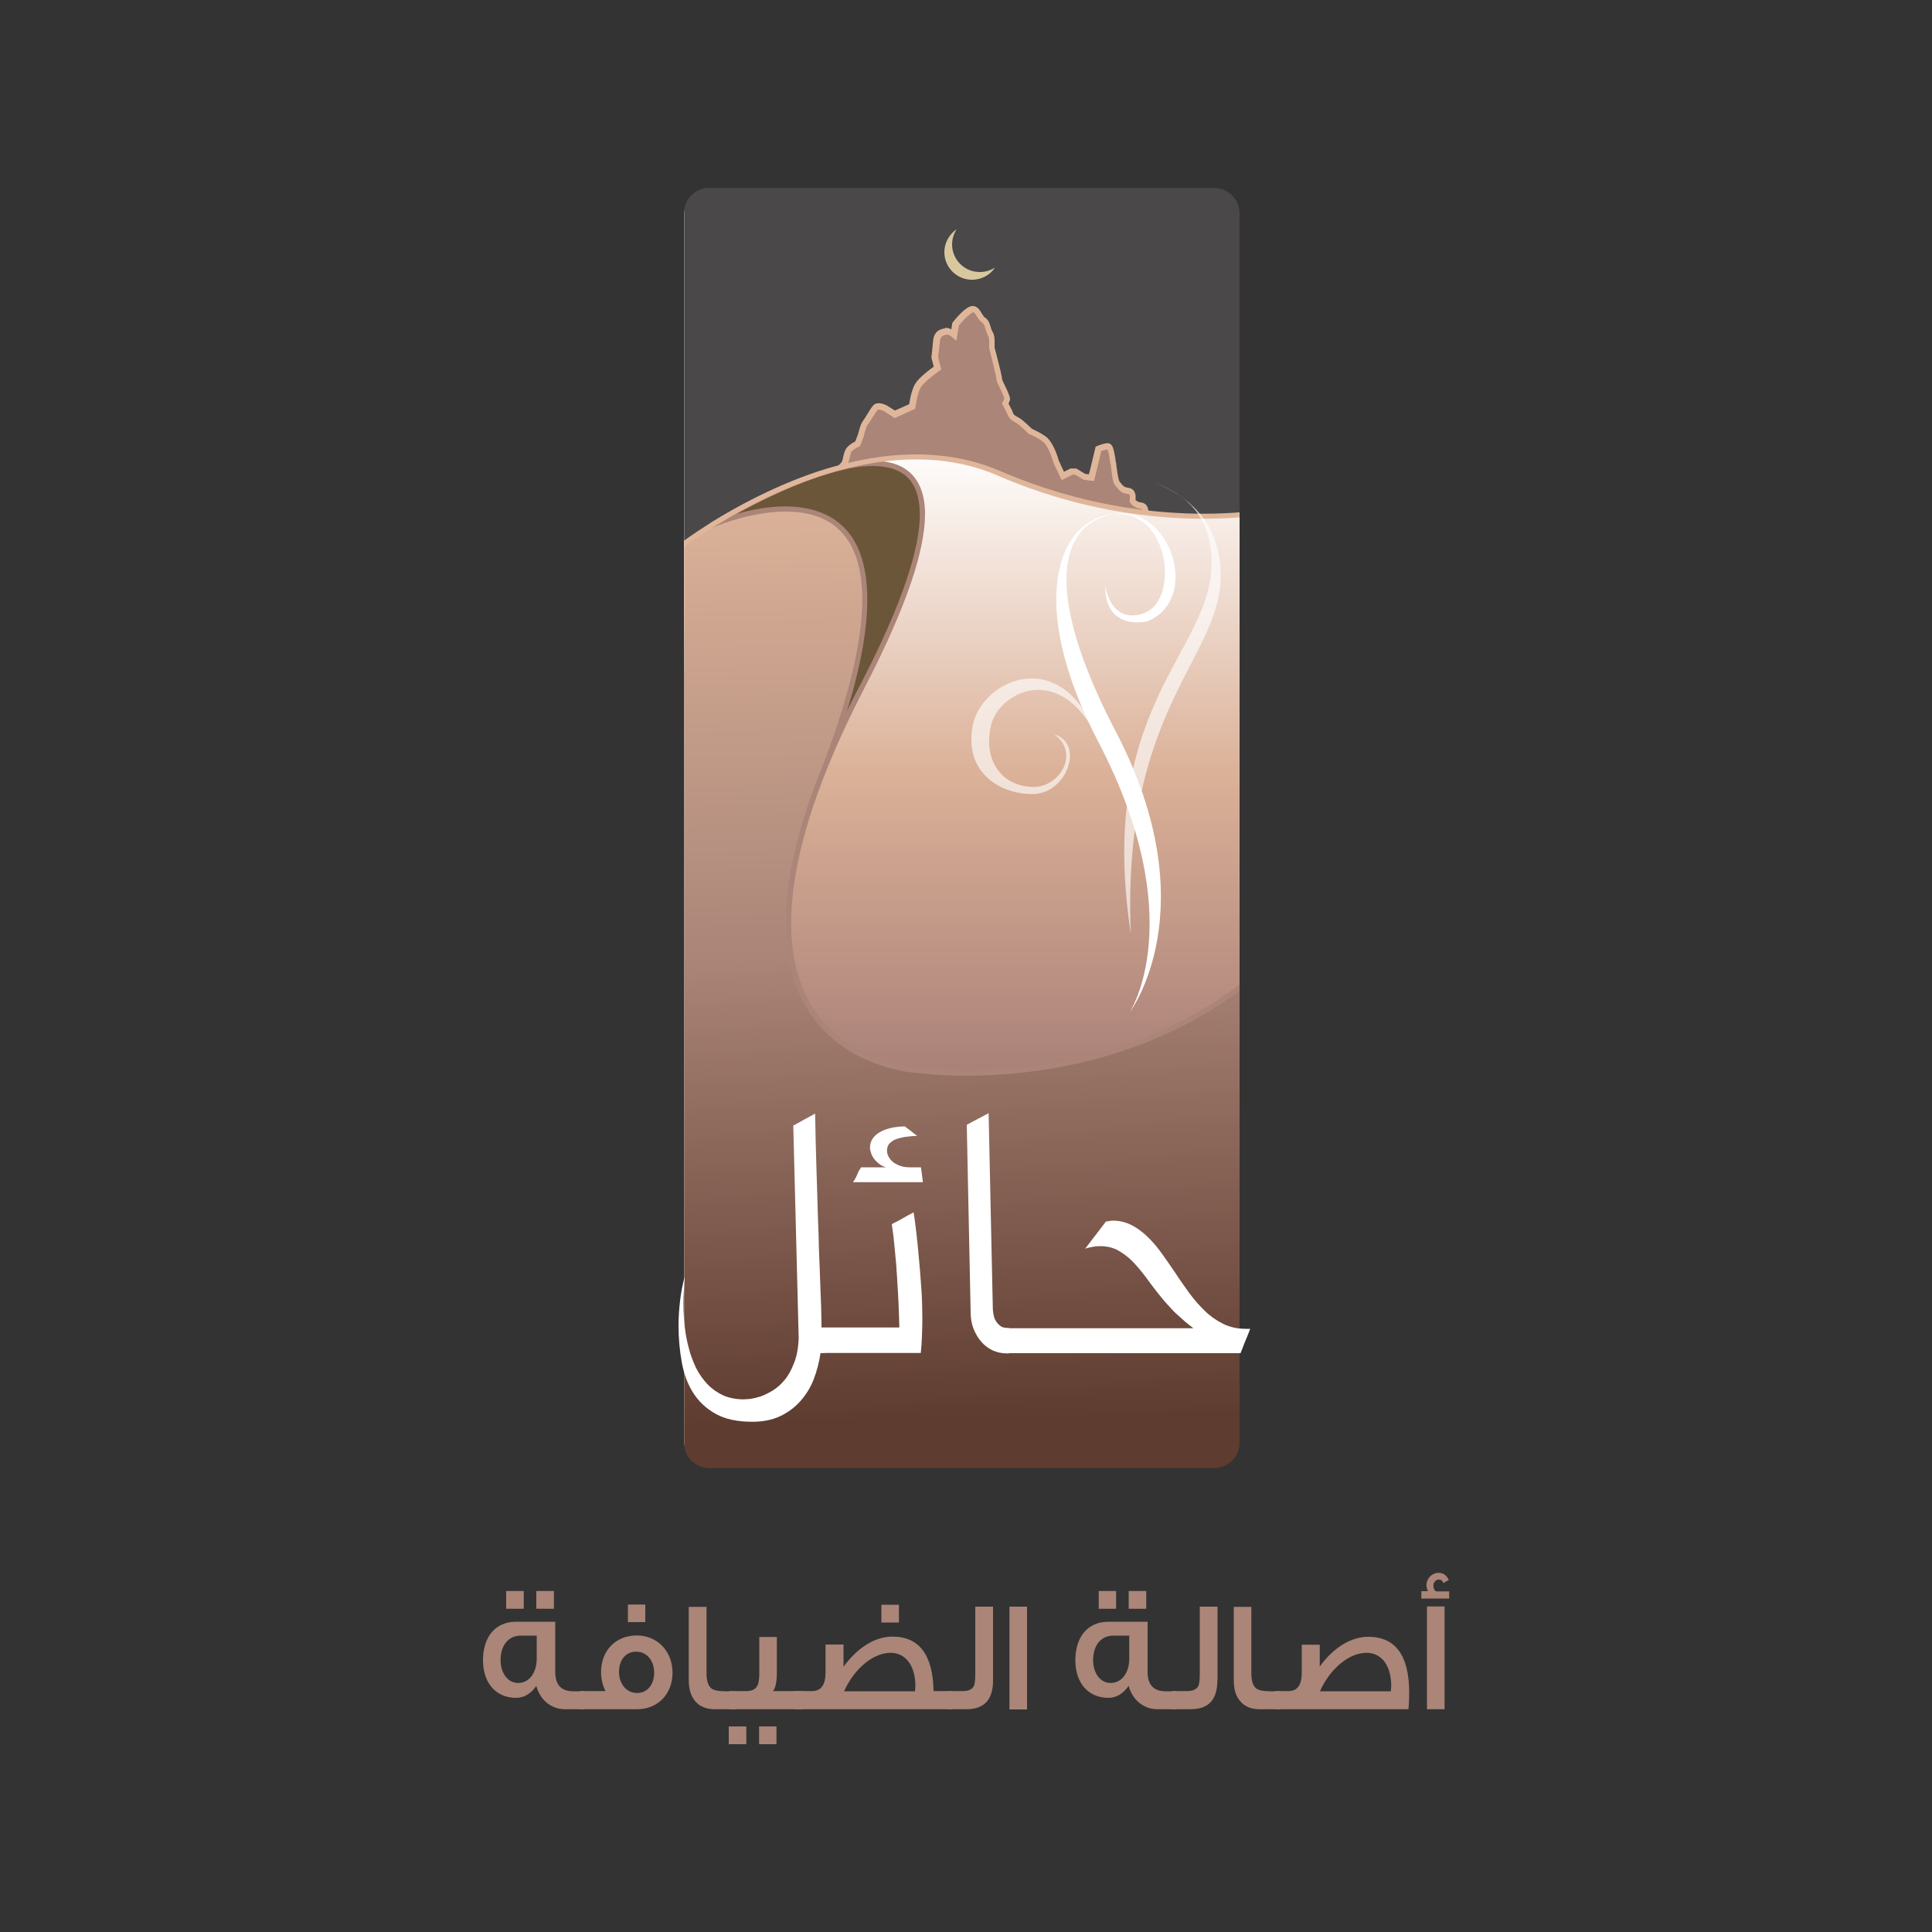
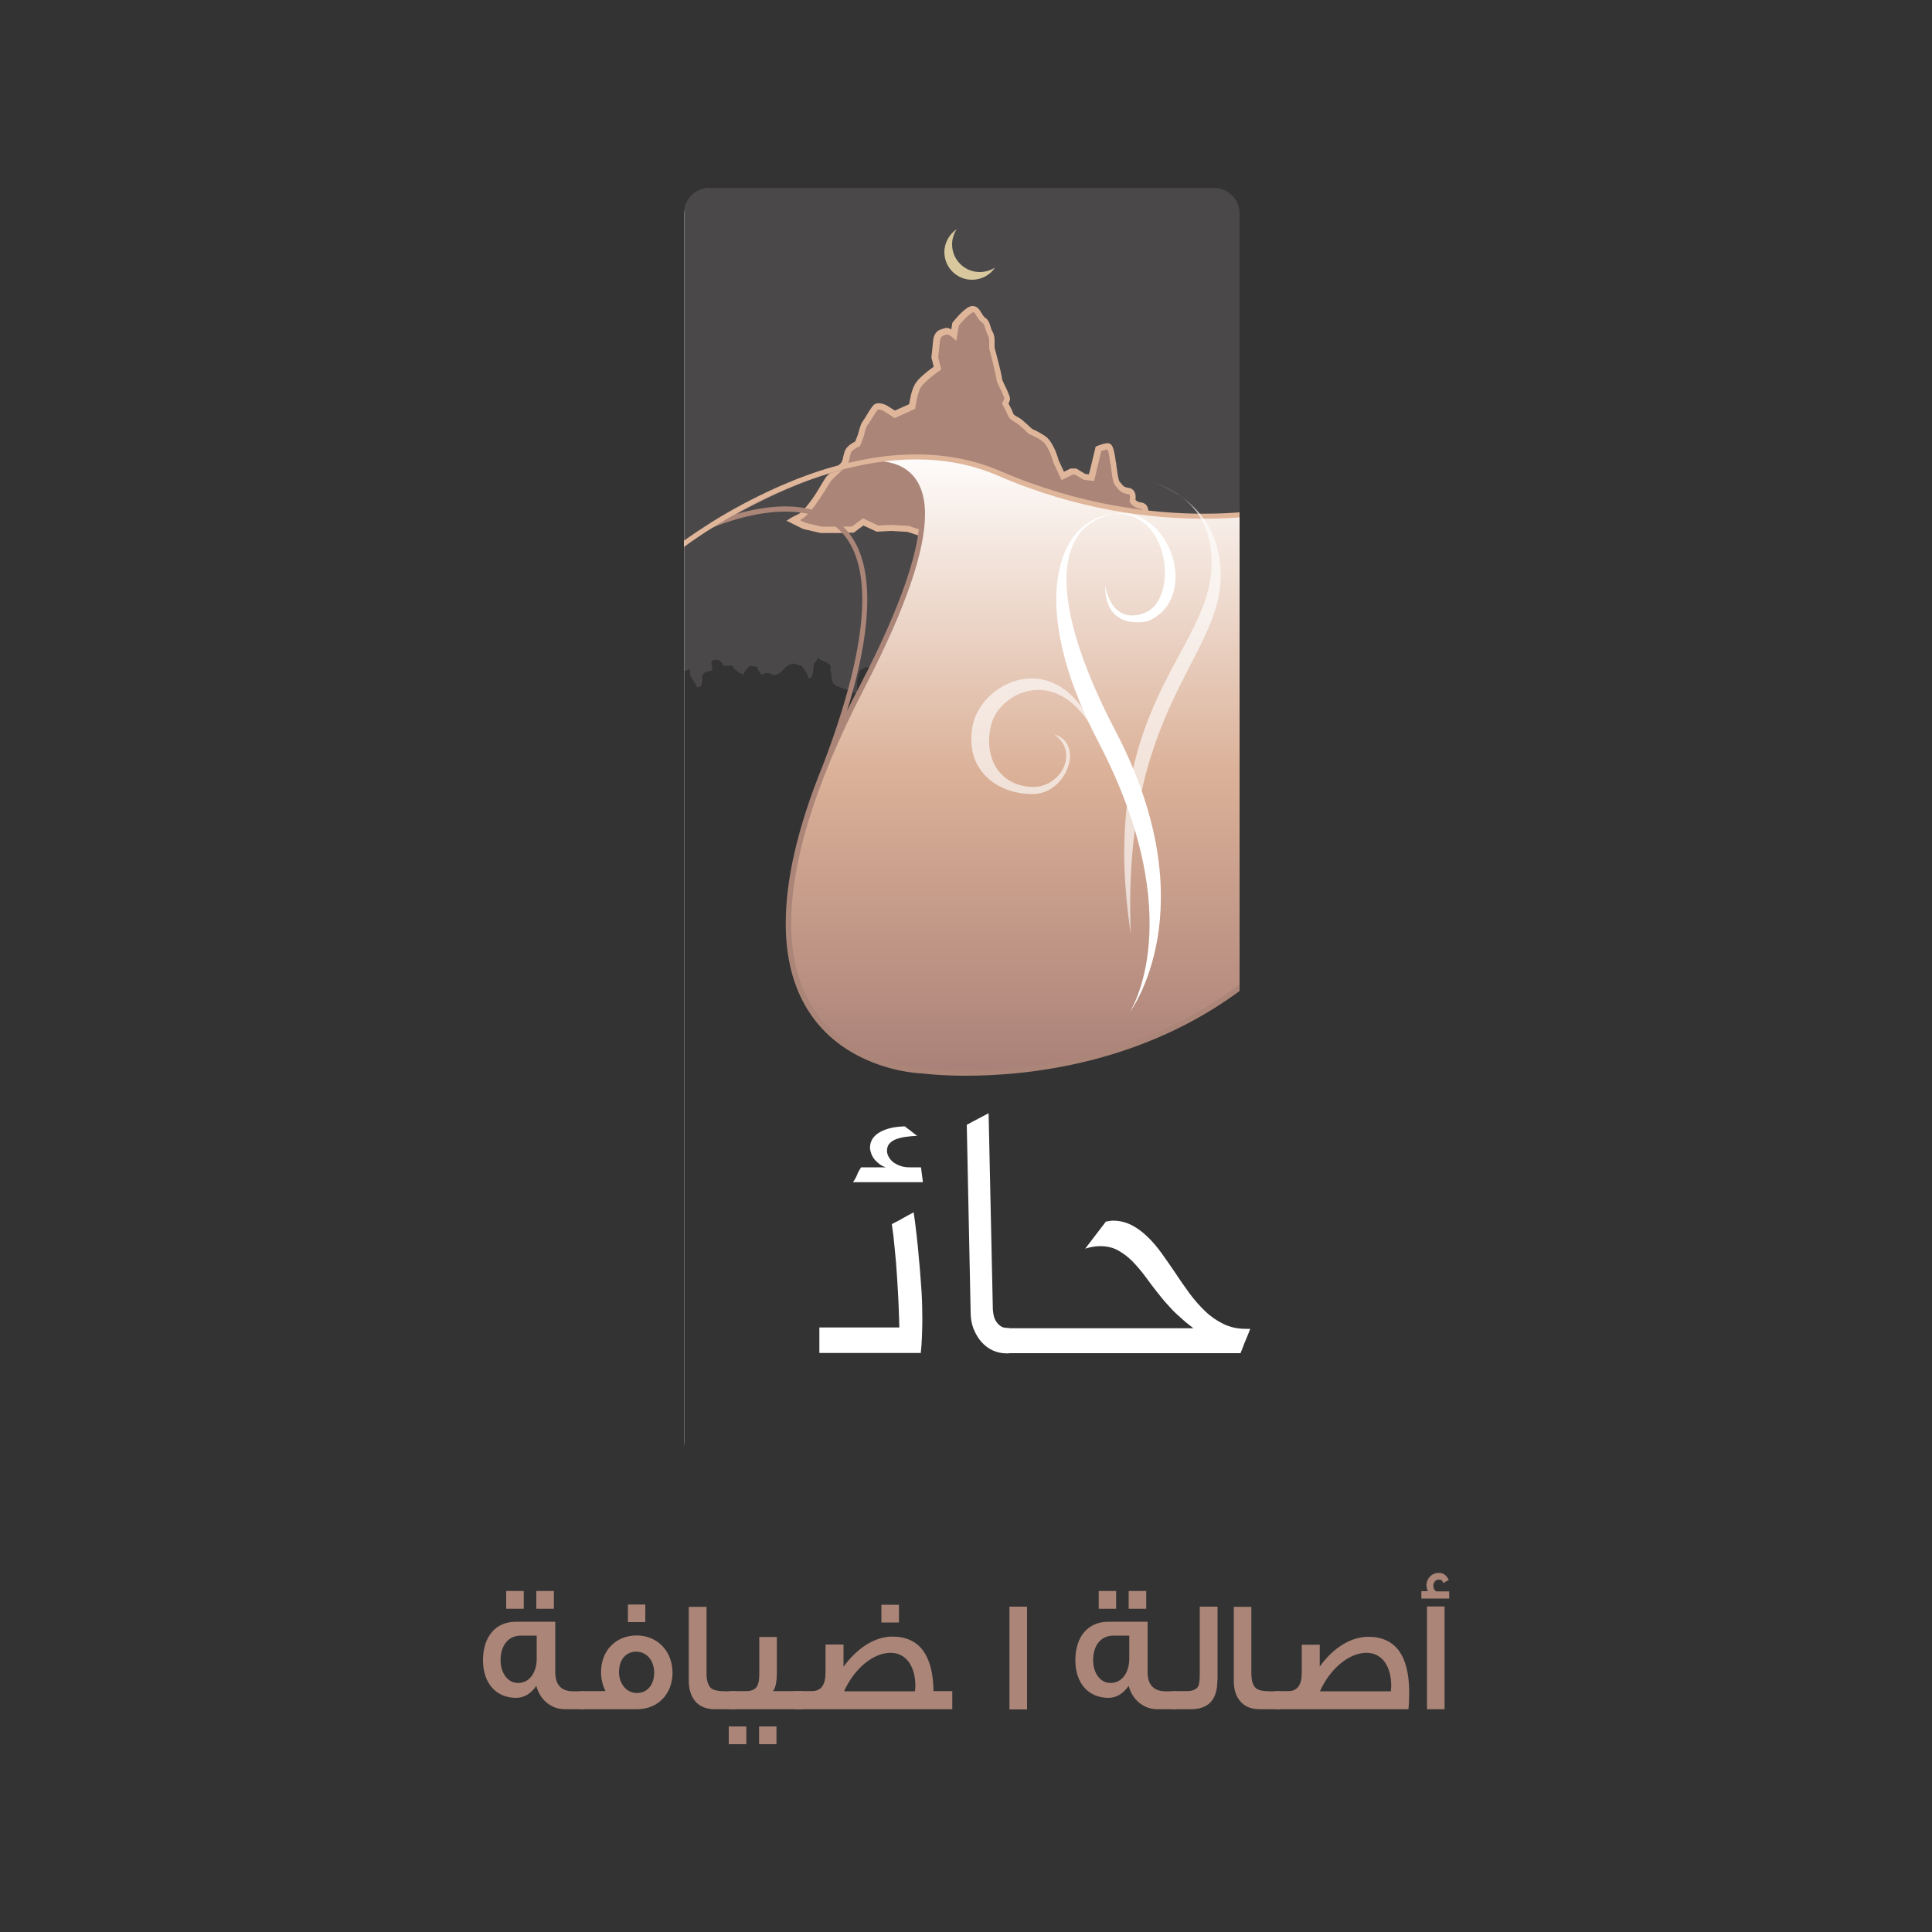
<svg xmlns="http://www.w3.org/2000/svg" xmlns:xlink="http://www.w3.org/1999/xlink" version="1.1" id="Layer_1" x="0px" y="0px" viewBox="0 0 1000 1000" style="enable-background:new 0 0 1000 1000;" xml:space="preserve">
  <rect x="0" y="0" width="1000" height="1000" fill="#333333" stroke="none" />
  <style type="text/css">
	.st0{clip-path:url(#SVGID_2_);}
	.st1{fill:#4A4849;}
	.st2{fill:#AA8578;}
	.st3{fill:#E0B69B;}
	.st4{clip-path:url(#SVGID_2_);fill:url(#SVGID_3_);}
	.st5{clip-path:url(#SVGID_5_);}
	.st6{clip-path:url(#SVGID_9_);}
	.st7{clip-path:url(#SVGID_13_);}
	.st8{clip-path:url(#SVGID_17_);fill:url(#SVGID_18_);}
	.st9{clip-path:url(#SVGID_17_);}
	.st10{clip-path:url(#SVGID_20_);fill:#6C5639;}
	.st11{clip-path:url(#SVGID_20_);fill:#AA8578;}
	.st12{clip-path:url(#SVGID_20_);fill:#E0B69B;}
	.st13{clip-path:url(#SVGID_20_);fill:#D9C79E;}
	.st14{clip-path:url(#SVGID_20_);fill:#FFFFFF;}
	.st15{clip-path:url(#SVGID_22_);}
	.st16{opacity:0.64;clip-path:url(#SVGID_24_);enable-background:new    ;}
	.st17{clip-path:url(#SVGID_26_);}
	.st18{clip-path:url(#SVGID_28_);fill:#FFFFFF;}
	.st19{clip-path:url(#SVGID_30_);}
	.st20{opacity:0.64;clip-path:url(#SVGID_32_);enable-background:new    ;}
	.st21{clip-path:url(#SVGID_34_);}
	.st22{clip-path:url(#SVGID_36_);fill:#FFFFFF;}
	.st23{clip-path:url(#SVGID_32_);fill:#FFFFFF;}
	.st24{fill:#FFFFFF;}
</style>
  <g>
    <g>
      <defs>
        <path id="SVGID_1_" d="M367.2,97.2c-7.3,0-13.2,5.9-13.2,13.2v636.3c0,7.4,5.9,13.2,13.2,13.2h261.2c7.3,0,13.2-5.9,13.2-13.2     V110.5c0-7.3-5.9-13.2-13.2-13.2H367.2z" />
      </defs>
      <clipPath id="SVGID_2_">
        <use xlink:href="#SVGID_1_" style="overflow:visible;" />
      </clipPath>
      <g class="st0">
        <path class="st1" d="M644.1,333.9V94.7H352.3v100.8l0.2,152.2l4.5-1.2l0.3,3.2c0,0,0.9,2.1,1.8,2.9c0.9,0.9,1.7,3.2,1.7,3.2     l2.1-0.6l0.6-2.9v-2.7l1.2-1.5l4.1-1.2l-0.6-3.8c0,0,0-1.2,1.5-1.5c1.5-0.3,2.3,0,2.3,0l1.5,1.2l0.9,1.8h3.8c0,0,1.1-0.3,1.4,0.6     c0.3,0.9,0.3,0.9,1.5,1.8c1.2,0.9,0.9,0.9,1.7,1.2c0.9,0.3,1.8,1.2,1.8,1.2l1.2-2.4l2.3-2.3l3.6,0.3c0,0,0.5,1.5,0.9,2     c0.4,0.7,0.9,1.4,1.3,1.9l0.5,0.4l1.8-0.9h2l2.4,1.2l2.6-0.9l1.5-1.2l1.7-2l2.1-1.5h0.6l1.7-0.6l1.7,0.6l2.4,0.6l0.9,1.2l1.7,2.6     l1.2,2.9l1.5-0.9l0.6-2.6l0.3-2.1c0,0,0-2.4,0.8-2.9c0.9-0.6,1.5-2.4,1.5-2.4l1.4,1.2l2.1,0.9l1.1,0.6l1.5,0.9l0.6,1.7l-0.6,1.2     l0.6,0.9l0.3,1.2v2.4l0.9,2.6l1.7,1.1l5,1.8l3.6,1.5l2,0.3v-2.6v-3.5l0.6-2.4l0.8-2.9c0,0,2.1-2.1,5.3-2.1c3.2,0,3.6,0.6,4.7,1.5     c1.2,0.9,1.5,4.7,1.5,4.7l3.4,7.4l0.1,0.1c1.2-1.2,0.9-4.1,2.1-5.3c1.1-1.2,2.6-1.8,2.6-1.8s0.8-2.1,1.2-2.9     c0.3-0.9,0.6-2.9,1.5-4.1c0.8-1.2,2.6-4.4,3.5-5.3c0.9-0.9,3.2,0.3,3.2,0.3l3.2,2l5.9-2.6c0,0,0.6-4.4,1.8-6.7     c1.2-2.4,6.7-6.2,6.7-6.2l-0.9-3.5c0,0,0.3-2.6,0.6-5.6c0.3-2.9,2.3-2.9,3.2-3.2c0.9-0.3,2.6,1.2,2.6,1.2l0.6-3.5     c0,0,3.2-4.1,5.3-5c2.1-0.9,2.6,2.6,4.1,3.5c1.5,0.9,1.5,3.3,2.4,4.7c0.8,1.5,0.3,4.4,0.5,5.3c0.3,0.9,2.4,9.1,2.4,9.9     c0,0.9,2.9,5.8,2.6,6.7c-0.3,0.9-0.6,1.5-0.6,1.5s1.5,2.6,1.7,3.5c0.4,0.9,1.2,1.5,2.4,2.1c1.1,0.6,4.3,3.8,4.3,3.8     s2.1,0.8,4.3,2.3l0.4-0.5l2.6-1.6l2.3-2l2.4-0.5l5.2,0.9l2.1,0.1l3.5-0.4l3.7-1.7l3-1l5-1.9l1.6,1.9l3,2.1l4.5-0.8l3.9-2.4     l2.4-4.1l5.5-3.7l5,1.6l6.2-0.6l1.2,2l1,3l1.7,3.4l2.7-0.3l2.3-5.1l0.8-6l1.3-4l2.9-2l2.6,1.8l3.1,0l6.1,1.5l2.6,2.2l0.2,2.4     l2.8,0.4l2.2-2h3.5l2.1,0.1l3.2,0.4l1.8,0.9l2.5,0.5l4.2-0.4l2.6-0.3L644.1,333.9z" />
        <path class="st2" d="M596.8,267.2l-4.1,0.5c0,0,1.8-5.4-1.8-5.9c-3.6-0.5-4.5-2.7-4.5-2.7s1.4-4.5-2.3-5c-3.6-0.5-4-2.3-5.4-3.6     c-1.4-1.4-1.8-9.5-2.3-10.8c-0.4-1.4-0.9-8.6-2.7-8.6c-1.8,0-5,1.4-5,1.4l-2.7,11.3l-0.9,3.6l-3.6-0.4l-4.5-2.7h-2.3l-4.5,2.3     l-3.6-7.7c0,0-2.3-8.6-5.9-11.3c-3.6-2.7-7.2-4.1-7.2-4.1s-5-5-6.8-5.9c-1.8-0.9-3.2-1.8-3.6-3.1c-0.5-1.4-2.7-5.4-2.7-5.4     s0.4-0.9,0.9-2.3c0.5-1.4-4-9-4-10.4s-3.2-14-3.6-15.3c-0.5-1.3,0.5-5.9-0.9-8.1c-1.4-2.3-1.4-5.9-3.6-7.2     c-2.3-1.3-3.2-6.7-6.3-5.4c-3.2,1.3-8.2,7.7-8.2,7.7l-0.9,5.4c0,0-2.7-2.2-4.1-1.8c-1.3,0.5-4.5,0.5-4.9,5     c-0.5,4.5-0.9,8.6-0.9,8.6l1.4,5.4c0,0-8.6,5.9-10.4,9.5s-2.7,10.4-2.7,10.4l-9,4.1l-5-3.2c0,0-3.6-1.8-4.9-0.5     c-1.4,1.4-4.1,6.3-5.4,8.1c-1.3,1.9-1.8,5-2.3,6.3c-0.4,1.4-1.8,4.5-1.8,4.5s-2.2,0.9-4.1,2.7c-1.8,1.8-1.3,6.3-3.1,8.1     c-1.8,1.8-6.3,5.4-7.7,7.2c-1.4,1.8-3.6,5.9-4.5,7.2c-0.9,1.4-6.8,10.9-10.8,12.7c-1.2,0.5-2.2,1-3.1,1.6l5.8,2.9l8.7,2.1h9.3     l7-0.1l5.3-4l7.4,3.4l7-0.4l8.8,0.5l6.1,2l11,0.1l10.3-0.5l7.2,1.6l2.3,2.1l4.8-4.8l7.4-2.7l2.1,2.7l2.1-4.3l8.5-5.9l3.1,1     l7.2,10.3l5.1,3.1l4.3,1.1l3.5-4.1l9.8-4.4l5.9,1.1l13.3,2.1l6.1-3.5L596.8,267.2" />
        <path class="st3" d="M546.7,279.8l-5.6-3.4l-7.1-10.1l-1.8-0.6l-7.5,5.2l-3.1,6.1l-2.9-3.7l-6.1,2.2l-5.6,5.6l-3.2-2.8l-6.6-1.4     l-10.1,0.5l-11.3-0.1l-6.1-2l-8.5-0.5l-7.4,0.4l-6.9-3.2l-5,3.7l-7.6,0.2h-9.5l-9.1-2.1l-8.6-4.3l2.4-1.5c1-0.6,2.1-1.1,3.4-1.7     c1.4-0.6,4-3.3,6-6c2.1-2.7,3.7-5.3,4.2-6.1c0.8-1.3,3.1-5.3,4.5-7.3c0.9-1.1,2.4-2.4,3.9-3.8c1.5-1.3,3.1-2.7,3.9-3.6     c0.4-0.3,0.8-1.7,1.1-3.3c0.4-1.5,0.7-3.3,2.1-4.8c1.4-1.5,3.1-2.4,4-2.8c0.1-0.3,0.3-0.7,0.5-1.2c0.4-0.9,0.8-2.1,1-2.6     c0.2-0.5,0.4-1.7,0.8-2.9c0.4-1.3,0.8-2.7,1.7-3.9c0.6-0.8,1.6-2.4,2.6-4.1c1-1.7,2-3.2,2.9-4.2c0.8-0.8,1.9-1,2.6-1     c2.2,0,4.1,1.1,4.2,1.1l0,0l4.3,2.7l7.4-3.3c0.3-2,1.1-6.8,2.8-10c1.2-2.3,3.8-4.6,6.2-6.6c1.5-1.2,2.9-2.2,3.7-2.8l-1.2-4.7     l0-0.3c0,0,0.5-4.1,0.9-8.6c0.2-2.6,1.5-4.4,2.9-5.2c1.3-0.8,2.8-0.9,3.1-1.1c0.4-0.1,0.7-0.2,0.9-0.2c1,0,1.8,0.4,2.5,0.8     l0.5-3.4l0.3-0.3c0,0,1.2-1.6,2.9-3.4c1.7-1.8,3.7-3.8,5.8-4.7c0.5-0.2,1-0.3,1.6-0.3c1.1,0,2,0.5,2.7,1.1c0.6,0.6,1.1,1.3,1.5,2     c0.8,1.3,1.6,2.6,2,2.8c1.7,1,2.4,2.7,2.8,4.1c0.5,1.5,0.8,2.9,1.4,3.6c0.9,1.7,0.9,3.5,0.9,5.2v2.2c0,0.4,0,0.8,0.1,1v0     c0.3,0.8,0.9,3.4,1.7,6.5c0.8,3,1.6,6.3,1.9,8.1c0.1,0.5,0.1,0.8,0.2,1.2v0.1c0.1,0.1,0.1,0.4,0.2,0.7c0.3,0.5,0.6,1.2,0.9,1.9     c0.8,1.5,1.6,3.3,2.2,4.8c0.4,1,0.7,1.8,0.8,2.8c0,0.2-0.1,0.4-0.1,0.7c-0.3,0.7-0.5,1.2-0.7,1.7c0.2,0.4,0.5,0.9,0.8,1.5     c0.7,1.2,1.3,2.6,1.6,3.5c0.1,0.6,1.1,1.4,2.8,2.2c1.3,0.7,2.9,2.1,4.4,3.5c1.1,1,2.1,2,2.6,2.4c0.9,0.4,4.1,1.8,7.3,4.1     c2.2,1.8,3.7,4.8,4.8,7.3c0.9,2.2,1.5,4.1,1.6,4.7l2.8,6.1l3.4-1.7h3l4.6,2.8l1.9,0.2l0.6-2.2l2.9-12.1l0.7-0.3     c0,0,0.9-0.4,1.9-0.7c1.1-0.4,2.4-0.8,3.7-0.8c0.5,0,1.1,0.2,1.4,0.5c0.4,0.3,0.7,0.6,0.8,0.9c0.4,0.6,0.6,1.3,0.8,2     c0.4,1.5,0.7,3.2,0.9,4.5c0.1,0.8,0.2,1.6,0.2,1.6v0.1c0.2,0.5,0.3,0.9,0.3,1.6c0.1,0.6,0.1,1.3,0.3,2.1c0.2,1.6,0.4,3.3,0.8,4.7     c0.1,0.9,0.4,1.6,0.6,1.9c0.8,0.9,1.3,1.6,1.8,2.1c0.5,0.5,1.1,0.8,2.7,1.1c1.4,0.1,2.6,0.9,3.1,1.9c0.6,1,0.7,2,0.7,2.8     c0,0.6,0,1.1-0.1,1.5c0.1,0.1,0.2,0.2,0.3,0.3c0.5,0.4,1.2,0.9,2.7,1.1c1.3,0.1,2.5,0.9,3,1.9c0.5,0.9,0.7,1.9,0.7,2.8     c0,0.4,0,0.7-0.1,1l1.9-0.2l0.2,1.6l0.7,1.4l-6.6,3.4l-6.6,3.7l-13.9-2.2l-5.4-1l-9,4.1l-3.9,4.6L546.7,279.8z M535.9,263.6     l7.4,10.5l4.6,2.8l3.1,0.8l3.1-3.7l10.6-4.7l6.3,1.1l12.8,2.1l5.6-3.2l1.3-0.7l0.5-1.4c0,0,0,0,0-0.1c0-0.1,0.1-0.3,0.1-0.5     c0.1-0.5,0.2-1.1,0.2-1.6c0-0.5-0.1-1-0.3-1.2c-0.1-0.2-0.1-0.3-0.6-0.4c-4.3-0.5-5.8-3.4-5.8-3.7l-0.2-0.5l0.2-0.5v-0.1     c0,0,0-0.2,0-0.3c0.1-0.3,0.1-0.6,0.1-1c0-0.5-0.1-0.9-0.2-1.2c-0.2-0.2-0.3-0.3-0.9-0.4c-2.1-0.2-3.5-1-4.4-1.9     c-0.9-0.9-1.4-1.7-1.9-2.2c-0.6-0.6-0.9-1.2-1.1-2c-0.3-0.7-0.4-1.6-0.6-2.5c-0.3-1.8-0.5-3.7-0.7-5.2c-0.1-0.9-0.2-1.7-0.3-1.8     c-0.3-0.8-0.3-1.8-0.5-3c-0.2-1.2-0.4-2.6-0.7-3.6c-0.1-0.4-0.3-0.7-0.4-0.9c-0.6,0.1-1.5,0.3-2.2,0.5c-0.4,0.1-0.7,0.3-1,0.4     l-2.5,10.5l-1.2,5l-5.4-0.7l-4.4-2.6h-1.4l-5.6,2.8l-4.4-9.3l0-0.2c0,0-0.1-0.5-0.4-1.3c-0.3-0.8-0.6-1.9-1.1-3.1     c-1-2.4-2.5-5-3.8-6c-2.5-1.9-5.1-3.1-6.3-3.6c-0.4-0.2-0.5-0.2-0.5-0.2l-0.4-0.1l-0.3-0.3c0,0-1.2-1.2-2.6-2.5     c-1.4-1.3-3.2-2.8-3.7-3c-1.8-1-3.6-2-4.4-4.1c-0.1-0.4-0.9-1.9-1.4-3c-0.6-1.2-1.2-2.2-1.2-2.2l-0.4-0.7l0.4-0.8     c0,0,0.1-0.2,0.3-0.5c0.1-0.3,0.3-0.8,0.5-1.3c0,0,0-0.1,0-0.3c-0.1-0.2-0.2-0.6-0.3-0.9c-0.3-0.7-0.7-1.6-1.1-2.5     c-0.9-1.9-1.9-3.8-2.4-5.1c-0.1-0.4-0.2-0.7-0.2-1.2v0v-0.2c0-0.1-0.1-0.3-0.1-0.5c-0.1-0.5-0.2-1-0.4-1.7     c-0.3-1.4-0.7-3.1-1.1-4.9c-0.8-3.4-1.8-7-1.9-7.5c-0.3-0.7-0.3-1.3-0.3-2c0-0.7,0-1.5,0-2.2c0-1.5-0.1-3-0.6-3.6     c-0.8-1.5-1.2-3-1.6-4.3c-0.4-1.3-0.9-2.1-1.4-2.4c-1.2-0.8-1.9-1.9-2.5-2.8c-0.6-1-1.2-1.9-1.6-2.3c-0.3-0.3-0.4-0.3-0.5-0.3     c0,0-0.1,0-0.3,0.1c-0.8,0.3-2.2,1.5-3.5,2.7c-1.3,1.3-2.5,2.6-3.2,3.5c-0.3,0.3-0.4,0.5-0.5,0.7l-1.3,7.8l-2.1-1.8     c0,0-0.1-0.1-0.3-0.3c-0.2-0.2-0.5-0.3-0.8-0.5c-0.5-0.4-1.3-0.7-1.5-0.7c-1,0.3-1.8,0.4-2.4,0.8c-0.6,0.4-1.2,0.9-1.4,2.8     c-0.4,3.8-0.8,7.3-0.9,8.3l1.6,6.2l-0.9,0.7c0,0-0.5,0.3-1.3,0.9c-0.8,0.6-1.9,1.5-3.1,2.4c-2.3,1.8-4.8,4.3-5.5,5.6     c-0.8,1.6-1.5,4.1-1.9,6.2c-0.4,2.1-0.7,3.7-0.7,3.7l-0.1,0.9l-10.6,4.8l-5.6-3.6c0,0-0.1-0.1-0.2-0.1c-0.2-0.1-0.4-0.2-0.7-0.3     c-0.6-0.2-1.3-0.4-1.8-0.4c-0.3,0-0.4,0-0.4,0h0c-0.4,0.4-1.5,2-2.5,3.6c-1,1.6-2,3.3-2.8,4.3c-0.5,0.6-0.9,1.7-1.2,2.8     c-0.4,1.1-0.5,2.2-0.8,3.1c-0.5,1.5-1.8,4.6-1.8,4.6v0l-0.2,0.6l-0.6,0.2c0,0-0.1,0-0.3,0.1c-0.2,0.1-0.5,0.3-0.9,0.5     c-0.7,0.4-1.6,1-2.4,1.8c-0.4,0.3-0.8,1.6-1.1,3.2c-0.4,1.6-0.7,3.4-2,4.9c-1,1-2.6,2.3-4.1,3.7c-1.5,1.3-2.9,2.7-3.4,3.3     c-1.3,1.7-3.5,5.7-4.5,7.1c-0.4,0.7-2.2,3.4-4.3,6.3c-2.1,2.8-4.6,5.7-7.2,7c-0.1,0-0.2,0-0.3,0.1l2.9,1.4l8.5,2h9.1l6.5-0.1     l5.7-4.2l7.9,3.7l6.7-0.3l9,0.5l6,2l10.7,0.1l10.5-0.5l7.8,1.7l1.5,1.4l4-4l8.8-3.2l1.3,1.6l1.2-2.4l9.5-6.5L535.9,263.6z" />
      </g>
      <linearGradient id="SVGID_3_" gradientUnits="userSpaceOnUse" x1="491.761" y1="263.942" x2="501.105" y2="734.649">
        <stop offset="0" style="stop-color:#DAB198" />
        <stop offset="0.487" style="stop-color:#AA8578" />
        <stop offset="1" style="stop-color:#5E3C2F" />
      </linearGradient>
-       <path class="st4" d="M354.1,347v454.2h296.6l-8.2-292.2l-48.3-187.5l-83.5-48.7l-51.7-32.2c0,0-34.6-7.6-105.1,40.6" />
    </g>
    <g>
      <defs>
        <path id="SVGID_4_" d="M424.7,245l-0.9,0.3c42.3-14,83.9-8.4,22.5,109.9c-101.3,195.5,30.2,199,31.1,199c0,0,90.1,12.4,164.3-43     V266.5c-25.3,2-71.8,1.2-124.5-21.6c-14-6-28.6-8.5-42.9-8.5C457.2,236.5,440.3,239.9,424.7,245" />
      </defs>
      <clipPath id="SVGID_5_">
        <use xlink:href="#SVGID_4_" style="overflow:visible;" />
      </clipPath>
      <g class="st5">
        <defs>
          <rect id="SVGID_6_" x="-2037.6" y="-7391.3" width="12532.1" height="16106.6" />
        </defs>
        <clipPath id="SVGID_7_">
          <use xlink:href="#SVGID_6_" style="overflow:visible;" />
        </clipPath>
      </g>
    </g>
    <g>
      <defs>
        <path id="SVGID_8_" d="M424.7,245l-0.9,0.3c42.3-14,83.9-8.4,22.5,109.9c-101.3,195.5,30.2,199,31.1,199c0,0,90.1,12.4,164.3-43     V266.5c-25.3,2-71.8,1.2-124.5-21.6c-14-6-28.6-8.5-42.9-8.5C457.2,236.5,440.3,239.9,424.7,245" />
      </defs>
      <clipPath id="SVGID_9_">
        <use xlink:href="#SVGID_8_" style="overflow:visible;" />
      </clipPath>
      <g class="st6">
        <defs>
-           <rect id="SVGID_10_" x="-2037.6" y="-7391.3" width="12532.1" height="16106.6" />
-         </defs>
+           </defs>
        <clipPath id="SVGID_11_">
          <use xlink:href="#SVGID_10_" style="overflow:visible;" />
        </clipPath>
      </g>
    </g>
    <g>
      <defs>
        <path id="SVGID_12_" d="M368.3,271.9l-14.4,9.3v465.6c0,7.4,5.9,13.2,13.2,13.2h261.2c7.3,0,13.2-5.9,13.2-13.2V511.2     c-74.2,55.4-164.3,43-164.3,43c-0.8,0-112.2-3-50.9-156l1.1-2.7c41.9-110.7,9.9-132.1-20.9-132.1     C387.3,263.5,368.3,271.9,368.3,271.9" />
      </defs>
      <clipPath id="SVGID_13_">
        <use xlink:href="#SVGID_12_" style="overflow:visible;" />
      </clipPath>
      <g class="st7">
        <defs>
          <rect id="SVGID_14_" x="-2037.6" y="-7391.3" width="12532.1" height="16106.6" />
        </defs>
        <clipPath id="SVGID_15_">
          <use xlink:href="#SVGID_14_" style="overflow:visible;" />
        </clipPath>
      </g>
    </g>
    <g>
      <defs>
        <path id="SVGID_16_" d="M367.2,97.2c-7.3,0-13.2,5.9-13.2,13.2v636.3c0,7.4,5.9,13.2,13.2,13.2h261.2c7.3,0,13.2-5.9,13.2-13.2     V110.5c0-7.3-5.9-13.2-13.2-13.2H367.2z" />
      </defs>
      <clipPath id="SVGID_17_">
        <use xlink:href="#SVGID_16_" style="overflow:visible;" />
      </clipPath>
      <linearGradient id="SVGID_18_" gradientUnits="userSpaceOnUse" x1="525.245" y1="555.481" x2="525.245" y2="236.426">
        <stop offset="0" style="stop-color:#AA8178" />
        <stop offset="0.487" style="stop-color:#DBB198" />
        <stop offset="1" style="stop-color:#FEFCFB" />
      </linearGradient>
      <path class="st8" d="M431.4,243c0,0,24.1-7.8,37-6.4s25.3-1,39.3,4.9c14,5.8,41.1,16.2,48.7,17.3s51.7,12,85.2,7.7v244.7    c0,0-53.1,45.6-143.8,44.2c-90.7-1.3-98.1-59.6-82.5-123.2l7.6-25.7c0,0,23.3-55.9,29.1-63.5c5.7-7.6,21.6-37.3,24-67.3    c2.4-30.1-7.1-32.1-16.8-35.2S431.4,243,431.4,243z" />
      <g class="st9">
        <defs>
          <rect id="SVGID_19_" x="-2037.6" y="-7391.3" width="12532.1" height="16106.6" />
        </defs>
        <clipPath id="SVGID_20_">
          <use xlink:href="#SVGID_19_" style="overflow:visible;" />
        </clipPath>
-         <path class="st10" d="M425.1,401.7c5.5-14.2,12.5-29.6,21.2-46.5c101.3-195.4-78-83.4-78-83.4s127.3-56.5,59.2,123.7" />
        <path class="st11" d="M477.3,555.6c-1.6,0-18.5-0.8-35.5-10.4c-17.6-9.9-35.2-29.7-35.1-67.4c0-21.3,5.5-48.3,19.6-82.7     c14.4-37.9,20-65.3,20-84.8c0-18.6-5.1-29.9-12.5-36.6c-7.3-6.7-17.2-8.9-27.2-8.9c-14.2,0-28.3,4.6-34.5,7     c-2.1,0.8-3.2,1.3-3.2,1.3l-1.3-2.4c0.1,0,12.9-8.1,29.8-16.1c16.9-8,37.8-16.1,54.4-16.1c7.6,0,14.4,1.7,19.3,6.2     c4.9,4.5,7.7,11.5,7.7,21.6c-0.1,18.1-8.9,46.3-31.2,89.5c-28.1,54.2-38.1,93.5-38.1,121.9c0,36.9,16.8,55.4,33.7,65.1     c16.9,9.7,34.1,10.1,34.3,10.1h0.1l0.1,0.1c0,0,2.1,0.3,5.9,0.5c3.9,0.3,9.5,0.6,16.5,0.6c31.6,0,91.2-6,142.5-45.2l1.6,2.1     c-52,39.7-112.2,45.8-144.1,45.8C486.6,556.8,478.1,555.7,477.3,555.6 M435.6,271.8c8.1,7.3,13.3,19.5,13.3,38.5     c0,14.7-3,33.6-10.5,57.7c2.1-4.4,4.4-8.8,6.8-13.4c22.3-43,30.9-71,30.9-88.3c-0.1-9.6-2.6-15.8-6.8-19.6     c-4.2-3.8-10.2-5.5-17.4-5.5c-21.9,0-53.6,15.4-70.6,24.8c7-2,16.2-3.9,25.4-3.9C416.9,262.2,427.5,264.5,435.6,271.8" />
        <path class="st12" d="M350.5,282.5c0.1-0.1,60.2-47.3,123.7-47.3c14.6,0,29.3,2.5,43.5,8.6c41.5,17.9,79.2,22.1,105.5,22.1     c8,0,15-0.4,20.6-0.9l0.2,2.6c-5.8,0.5-12.8,0.9-20.9,0.9c-26.7,0-64.7-4.2-106.6-22.3c-13.8-6-28.2-8.4-42.4-8.4     c-54.5,0-107.2,35.9-119.4,44.8c-1.8,1.3-2.7,2-2.7,2L350.5,282.5z" />
        <path class="st13" d="M507.1,140.8c-7.9,0-14.3-6.4-14.3-14.3c0-2.9,0.9-5.6,2.4-7.9c-3.8,2.6-6.4,7-6.4,11.9     c0,7.9,6.4,14.3,14.3,14.3c5,0,9.4-2.5,11.9-6.3C512.8,139.9,510.1,140.8,507.1,140.8" />
        <path class="st14" d="M584.7,524c0,0,31.8-48.1-16.2-140c-37.3-71.6-21.4-115.4,8-117.9c28.7-2.5,33.8,43.3,16.5,50.9     c0,0-16.4,8.4-21-13.8c0,24.1,22.2,18.3,22.2,18.3c27.7-11.8,11.4-60.4-17.7-55.4c-29.1,5-36.4,41,1,112.5     C625.5,470.5,584.7,524,584.7,524" />
      </g>
    </g>
    <g>
      <defs>
        <path id="SVGID_21_" d="M367.2,97.2c-7.3,0-13.2,5.9-13.2,13.2v636.3c0,7.4,5.9,13.2,13.2,13.2h261.2c7.3,0,13.2-5.9,13.2-13.2     V110.5c0-7.3-5.9-13.2-13.2-13.2H367.2z" />
      </defs>
      <clipPath id="SVGID_22_">
        <use xlink:href="#SVGID_21_" style="overflow:visible;" />
      </clipPath>
      <g class="st15">
        <defs>
          <rect id="SVGID_23_" x="-2037.6" y="-7391.3" width="12532.1" height="16106.6" />
        </defs>
        <clipPath id="SVGID_24_">
          <use xlink:href="#SVGID_23_" style="overflow:visible;" />
        </clipPath>
        <g class="st16">
          <g>
            <defs>
              <rect id="SVGID_25_" x="485.6" y="346.6" width="84.1" height="84.1" />
            </defs>
            <clipPath id="SVGID_26_">
              <use xlink:href="#SVGID_25_" style="overflow:visible;" />
            </clipPath>
            <g class="st17">
              <defs>
                <rect id="SVGID_27_" x="502.8" y="351.2" width="66.6" height="59.9" />
              </defs>
              <clipPath id="SVGID_28_">
                <use xlink:href="#SVGID_27_" style="overflow:visible;" />
              </clipPath>
              <path class="st18" d="M569.4,384.6c-18.9-52.8-60.8-32.8-65.8-9.7c-5,23.7,12.7,36.1,30.8,36.1c18,0,27.1-26.4,11.2-30.9        c13.8,9.5,2.8,28.4-12.2,27.2c-17.4-1.3-24.7-16.8-20.1-33.1C518.1,357.9,549.8,341.5,569.4,384.6" />
            </g>
          </g>
        </g>
      </g>
    </g>
    <g>
      <defs>
        <path id="SVGID_29_" d="M367.2,97.2c-7.3,0-13.2,5.9-13.2,13.2v636.3c0,7.4,5.9,13.2,13.2,13.2h261.2c7.3,0,13.2-5.9,13.2-13.2     V110.5c0-7.3-5.9-13.2-13.2-13.2H367.2z" />
      </defs>
      <clipPath id="SVGID_30_">
        <use xlink:href="#SVGID_29_" style="overflow:visible;" />
      </clipPath>
      <g class="st19">
        <defs>
          <rect id="SVGID_31_" x="-2037.6" y="-7391.3" width="12532.1" height="16106.6" />
        </defs>
        <clipPath id="SVGID_32_">
          <use xlink:href="#SVGID_31_" style="overflow:visible;" />
        </clipPath>
        <g class="st20">
          <g>
            <defs>
              <rect id="SVGID_33_" x="569.7" y="241.5" width="63.1" height="252.3" />
            </defs>
            <clipPath id="SVGID_34_">
              <use xlink:href="#SVGID_33_" style="overflow:visible;" />
            </clipPath>
            <g class="st21">
              <defs>
                <rect id="SVGID_35_" x="581.9" y="248.9" width="49.9" height="234.4" />
              </defs>
              <clipPath id="SVGID_36_">
                <use xlink:href="#SVGID_35_" style="overflow:visible;" />
              </clipPath>
              <path class="st22" d="M585.3,483.3c-5.3-128.5,57.8-146.8,44.8-199.5c-5.3-21.2-23.1-30.9-35.3-34.9        c12.3,4,28.4,12.2,31.7,33.9C634.4,335.1,566.2,357.9,585.3,483.3" />
            </g>
          </g>
        </g>
        <path class="st23" d="M350.6,772.5V92.9h295.3v677.7v1.8H350.6z M644.1,770.7v-1.7V770.7z M354.1,768.9h288.2V96.5H354.1V768.9z" />
      </g>
    </g>
-     <path class="st24" d="M410.6,582.6c2.1-1.1,4-2.2,5.8-3.2c1.8-0.9,3.6-2,5.5-3c0.2,10.6,0.4,20.1,0.7,28.7   c0.3,8.6,0.5,16.4,0.7,23.3c0.3,7,0.5,13.3,0.6,18.9c0.3,5.6,0.4,10.8,0.6,15.5c0.2,4.7,0.3,9,0.5,13c0.1,3.9,0.2,7.8,0.2,11.4h1.6   v13.1h-2.1c-0.7,4.8-1.9,9.4-3.6,13.8c-1.7,4.3-4.1,8.1-7,11.3c-2.9,3.2-6.4,5.8-10.5,7.7c-4.1,1.9-8.9,2.8-14.2,2.8   c-7.6,0-13.9-1.3-18.8-4c-4.9-2.7-8.8-6.3-11.7-10.8c-2.9-4.5-4.9-9.9-6-15.9c-1.1-6.1-1.7-12.5-1.7-19.2c0-4.1,0.3-8.4,0.8-12.7   c0.5-4.3,1.3-8.5,2.4-12.5c0,0.7-0.1,1.8-0.2,3.2c-0.1,1.4-0.2,3.4-0.3,6c-0.1,0.9-0.1,1.8-0.1,2.7c0,0.9,0,1.8,0,2.7   c0,3.6,0.2,7.4,0.6,11.1c0.4,3.8,1.1,7.5,2.1,11.2c0.9,3.6,2.2,7,3.7,10.2c1.6,3.2,3.6,6,5.9,8.5c2.3,2.4,5,4.3,8.1,5.8   c3.2,1.4,6.8,2.1,10.8,2.1c0.5,0,1.6-0.1,3.1-0.2c1.5-0.2,3.3-0.6,5.3-1.2c2-0.7,4.1-1.7,6.3-3c2.3-1.4,4.4-3.2,6.3-5.5   c2-2.3,3.6-5.3,5-8.9c1.4-3.5,2.2-7.8,2.4-12.9L410.6,582.6z" />
    <path class="st24" d="M465.5,687.2c-0.1-3.4-0.2-7.5-0.4-12.1c-0.2-4.6-0.5-9.4-0.8-14.3c-0.3-4.9-0.7-9.8-1.2-14.5   c-0.4-4.7-0.9-8.9-1.5-12.7c1.1-0.6,2.1-1.1,3.1-1.6c1-0.5,1.9-1,2.7-1.5c0.9-0.5,1.8-1,2.7-1.5c0.9-0.5,1.9-1,2.8-1.5   c0.5,3.2,1,7,1.5,11.5c0.5,4.5,1,9.2,1.4,14.3c0.5,5,0.8,10.2,1.2,15.3c0.3,5.2,0.4,10,0.4,14.6c0,2.6-0.1,5.4-0.2,8.4   c-0.1,3-0.3,5.8-0.6,8.7h-52.5v-13.2H465.5z M459.4,604.4c-1.3-0.2-2.5-0.8-3.7-1.5c-1.1-0.8-2-1.6-2.9-2.6c-0.8-1-1.4-2-1.8-3.1   c-0.4-1.1-0.7-2.2-0.7-3.1c0-1.9,0.5-3.4,1.4-4.8c1-1.4,2.2-2.5,3.9-3.4c1.6-0.9,3.5-1.6,5.7-2.1c2.2-0.5,4.5-0.7,7-0.8   c1.2,0.9,2.2,1.7,3.3,2.5c1,0.8,2,1.6,3.1,2.4c-2.3,0.1-4.4,0.3-6.4,0.6c-1.9,0.3-3.6,0.8-4.9,1.3c-1.4,0.6-2.4,1.4-3.2,2.3   c-0.7,0.9-1.1,2.1-1.1,3.5c0,1.1,0.3,2.2,0.9,3.2c0.6,1,1.3,2,2.4,2.8c1.1,0.8,2.3,1.4,3.7,1.9c1.5,0.5,3.1,0.7,4.7,0.7h5.9l1,7.7   h-36.2c1-1.4,1.7-2.7,2.2-4c0.5-1.3,1.2-2.5,2-3.7H459.4z" />
    <path class="st24" d="M500.4,582.2c2.1-1.1,4-2.2,5.8-3.1c1.7-0.9,3.6-1.9,5.5-2.9l2.2,101.6c0.2,2.2,0.5,4,1.2,5.3   c0.7,1.3,1.4,2.2,2.3,2.9c0.8,0.7,1.7,1.1,2.6,1.2c0.9,0.2,1.7,0.2,2.3,0.2v13.1h-1.3c-2.5,0-4.9-0.5-7.1-1.5   c-2.2-1-4.2-2.5-5.9-4.4c-1.7-1.9-3-4.2-4.1-6.8c-1-2.6-1.5-5.5-1.5-8.6L500.4,582.2z" />
    <path class="st24" d="M576,631.8c3.5,0,6.7,0.8,9.7,2.3c2.9,1.5,5.6,3.5,8.2,6c2.6,2.5,5,5.3,7.3,8.5c2.3,3.2,4.6,6.5,6.9,9.9   c2.4,3.7,4.9,7.2,7.4,10.7c2.6,3.5,5.3,6.6,8.2,9.4c2.9,2.8,6.1,5,9.6,6.7c3.5,1.7,7.3,2.5,11.5,2.5h1.1h1.2   c-0.5,1.4-1,2.6-1.4,3.6c-0.4,1-0.8,2-1.2,2.9c-0.4,0.9-0.8,1.9-1.1,2.8c-0.4,1-0.8,2.1-1.3,3.3H519.3v-12.9h98.4   c-2.5-1.9-4.7-3.7-6.5-5.4c-1.9-1.6-3.6-3.2-5-4.8c-1.4-1.5-2.7-2.9-3.8-4.2c-1.1-1.3-2.1-2.6-3.1-3.8c-2.2-2.8-4.4-5.7-6.5-8.6   c-2.1-2.8-4.3-5.4-6.6-7.8c-2.3-2.3-4.8-4.2-7.5-5.7c-2.7-1.5-5.8-2.2-9.2-2.2c-2.3,0-5,0.4-7.8,1.3l10.7-14   c0.4-0.1,0.9-0.2,1.3-0.2c0.4-0.1,0.8-0.2,1.3-0.2C575.2,631.8,575.6,631.8,576,631.8" />
    <path class="st2" d="M302.4,884.7h-9.9c-7.2,0-13-4.8-14.9-12.1c-2.8,4.1-6.4,6.2-10.5,6.2c-10.6,0-17.1-7.9-17.1-19.4   c0-12.3,6.5-20,17.1-20h20.3v26.1c0,6.4,3,9.9,9.2,9.9h5.8V884.7z M277.8,858.5v-11.9h-8.3c-6.4,0-10.4,5.1-10.4,12.7   c0,6.4,3.5,11.8,9.1,11.8C274.2,871.1,277.8,865.5,277.8,858.5 M271.1,832.7H262v-9.2h9.1V832.7z M286.7,832.7h-9.1v-9.2h9.1V832.7   z" />
    <path class="st2" d="M348.1,865.8c0,10.8-7.4,18.9-18.4,18.9h-29.4v-9.4h13.1c-1.5-3-2.3-6.3-2.3-9.8c0-11.2,7.6-19,18.6-19   C340.6,846.6,348.1,855,348.1,865.8 M338.6,865.8c0-6.2-3.8-10.9-9.3-10.9c-5.3,0-8.9,4.1-8.9,10.6c0,5.9,3.8,10.8,9.3,10.8   C335.1,876.3,338.6,871.9,338.6,865.8 M334,839.6h-9v-9.1h9V839.6z" />
    <path class="st2" d="M380.8,884.7H370c-4.4,0-7.9-1.4-10.2-4.2c-2.2-2.6-3.3-6.2-3.3-10.7v-38.1h9.2v34.4c0,4,0.9,6.6,2.6,7.9   c1.3,0.9,3.6,1.4,7.1,1.4h5.5V884.7z" />
    <path class="st2" d="M386.3,902.8h-9.1v-9.2h9.1V902.8z M415.6,884.7h-38v-9.4h8.8c2.7,0,4.7-0.9,5.6-2.8c0.7-1.3,1-3.4,1-6.3   v-18.9h9.1v18.5c0,4.8-0.7,7.9-2,9.5h15.5V884.7z M401.9,902.8h-9v-9.2h9V902.8z" />
    <path class="st2" d="M492.8,884.7h-81.7v-9.4h9.2c4.7,0,7-3.2,7-9.7v-14.4h9.3v11.5c7.3-10,16.4-15.6,25.3-15.6   c13.9,0,21,9.5,21.3,28.2h9.7V884.7z M473.6,875.4l0.2-2.6c0-10.6-5-17.3-12.8-17.3c-9.3,0-19,8.5-24.1,19.9H473.6z M465.3,839.8   h-9.1v-9.2h9.1V839.8z" />
-     <path class="st2" d="M514,869.8c0,10-4.6,14.9-13.8,14.9h-9.7v-9.4h7.8c3.1,0,4.9-0.9,5.8-2.7c0.4-1,0.7-3,0.7-6v-35h9.2V869.8z" />
    <rect x="522.5" y="831.6" class="st2" width="9.1" height="53.2" />
    <path class="st2" d="M609.1,884.7h-10c-7.1,0-13-4.8-14.9-12.1c-2.9,4.1-6.4,6.2-10.5,6.2c-10.6,0-17.1-7.9-17.1-19.4   c0-12.3,6.5-20,17.1-20H594v26.1c0,6.4,3.1,9.9,9.2,9.9h5.9V884.7z M584.5,858.5v-11.9h-8.3c-6.4,0-10.4,5.1-10.4,12.7   c0,6.4,3.5,11.8,9,11.8C580.9,871.1,584.5,865.5,584.5,858.5 M577.7,832.7h-9v-9.2h9V832.7z M593.3,832.7h-9.1v-9.2h9.1V832.7z" />
    <path class="st2" d="M630.1,869.8c0,10-4.6,14.9-13.8,14.9h-9.7v-9.4h7.8c3,0,5-0.9,5.9-2.7c0.4-1,0.7-3,0.7-6v-35h9.2V869.8z" />
    <path class="st2" d="M662.8,884.7H652c-4.4,0-7.8-1.4-10.1-4.2c-2.3-2.6-3.3-6.2-3.3-10.7v-38.1h9.1v34.4c0,4,0.9,6.6,2.6,7.9   c1.2,0.9,3.6,1.4,7.1,1.4h5.4V884.7z" />
    <path class="st2" d="M729,884.7h-68.9v-9.4h6.8c4.7,0,6.9-3.2,6.9-9.7v-14.3h9.3v11.3c7.1-9.9,16.3-15.4,25.1-15.4   c14.2,0,21.2,9.8,21.2,29C729.4,878.9,729.3,881.7,729,884.7 M719.9,875.4l0.2-2.6c0-10.6-4.9-17.3-12.8-17.3   c-9.3,0-19,8.5-24.1,19.9H719.9z" />
    <path class="st2" d="M750,827.4h-14.3v-3.8h3.3c-0.5-1.6-0.7-2.5-0.7-2.8c0-3.9,2.9-6.7,6.4-6.7c2.3,0,4,1.2,5.2,3.7l-2.9,1.6   c-0.3-1.3-1.1-1.8-2.3-1.8c-1.7,0-2.8,1.6-2.8,3.1c0,1.4,0.5,2.5,1.5,3h6.7V827.4z M747.7,884.7h-9.1v-53.2h9.1V884.7z" />
  </g>
</svg>